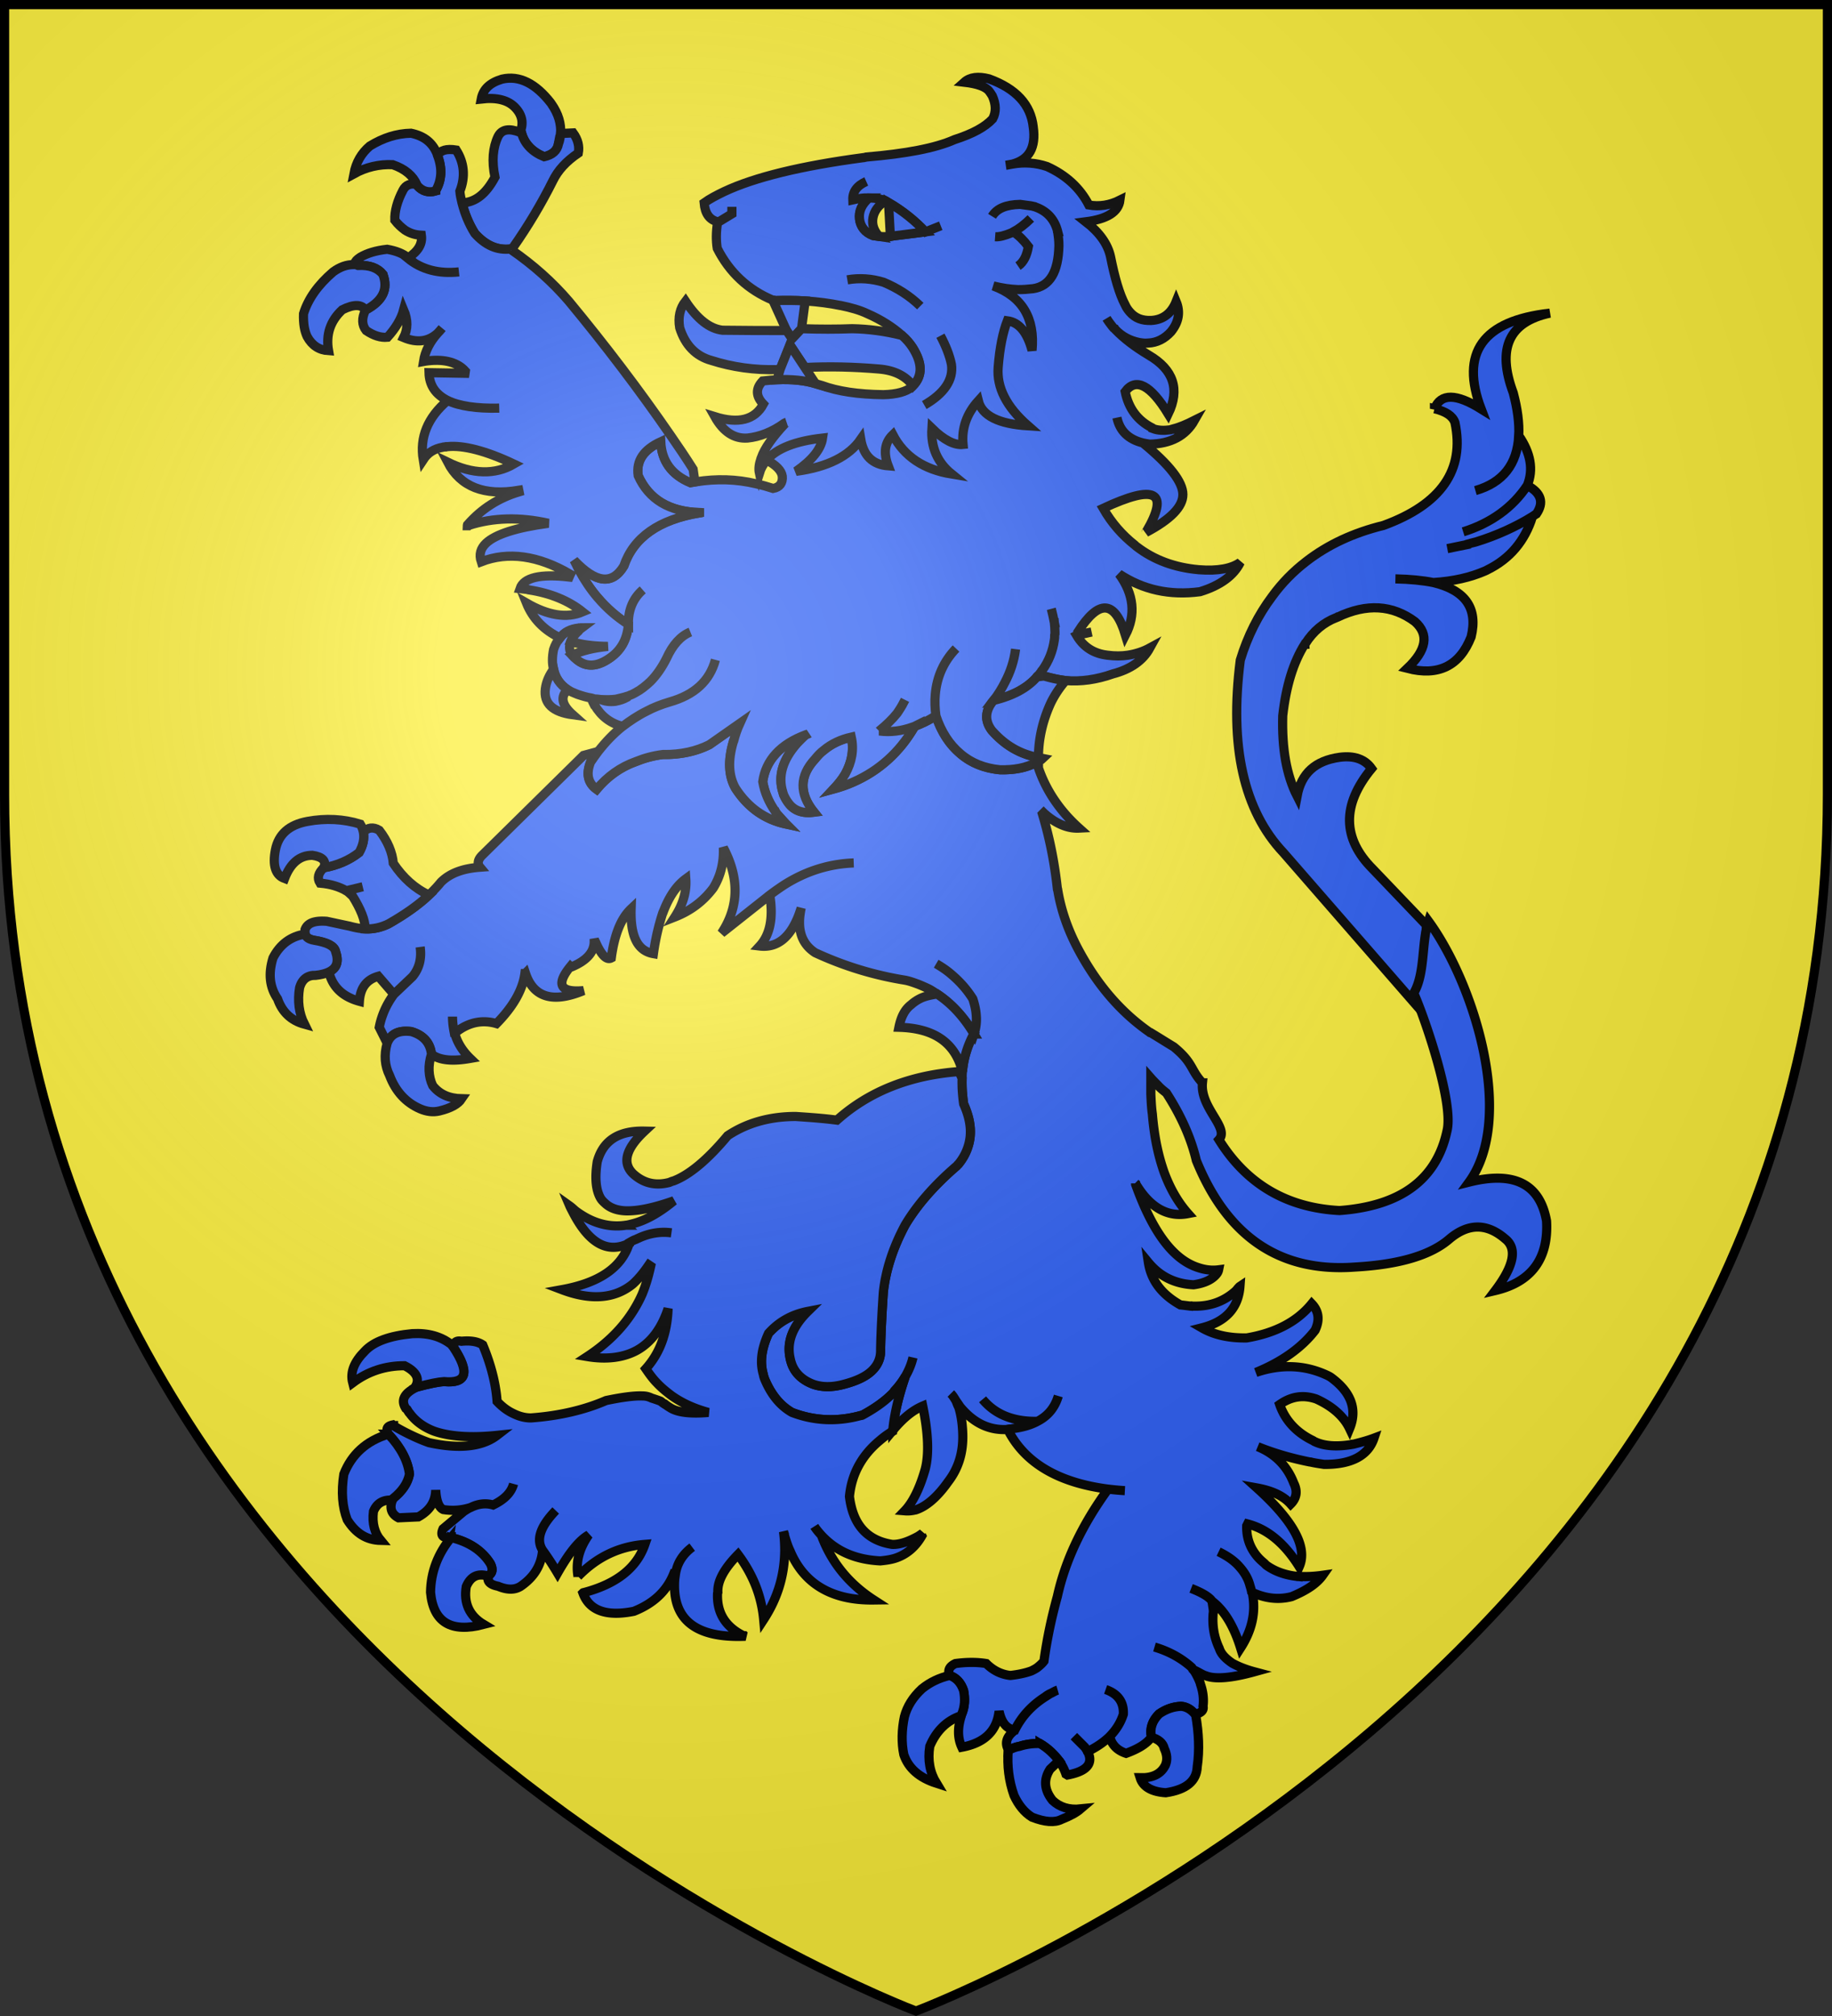
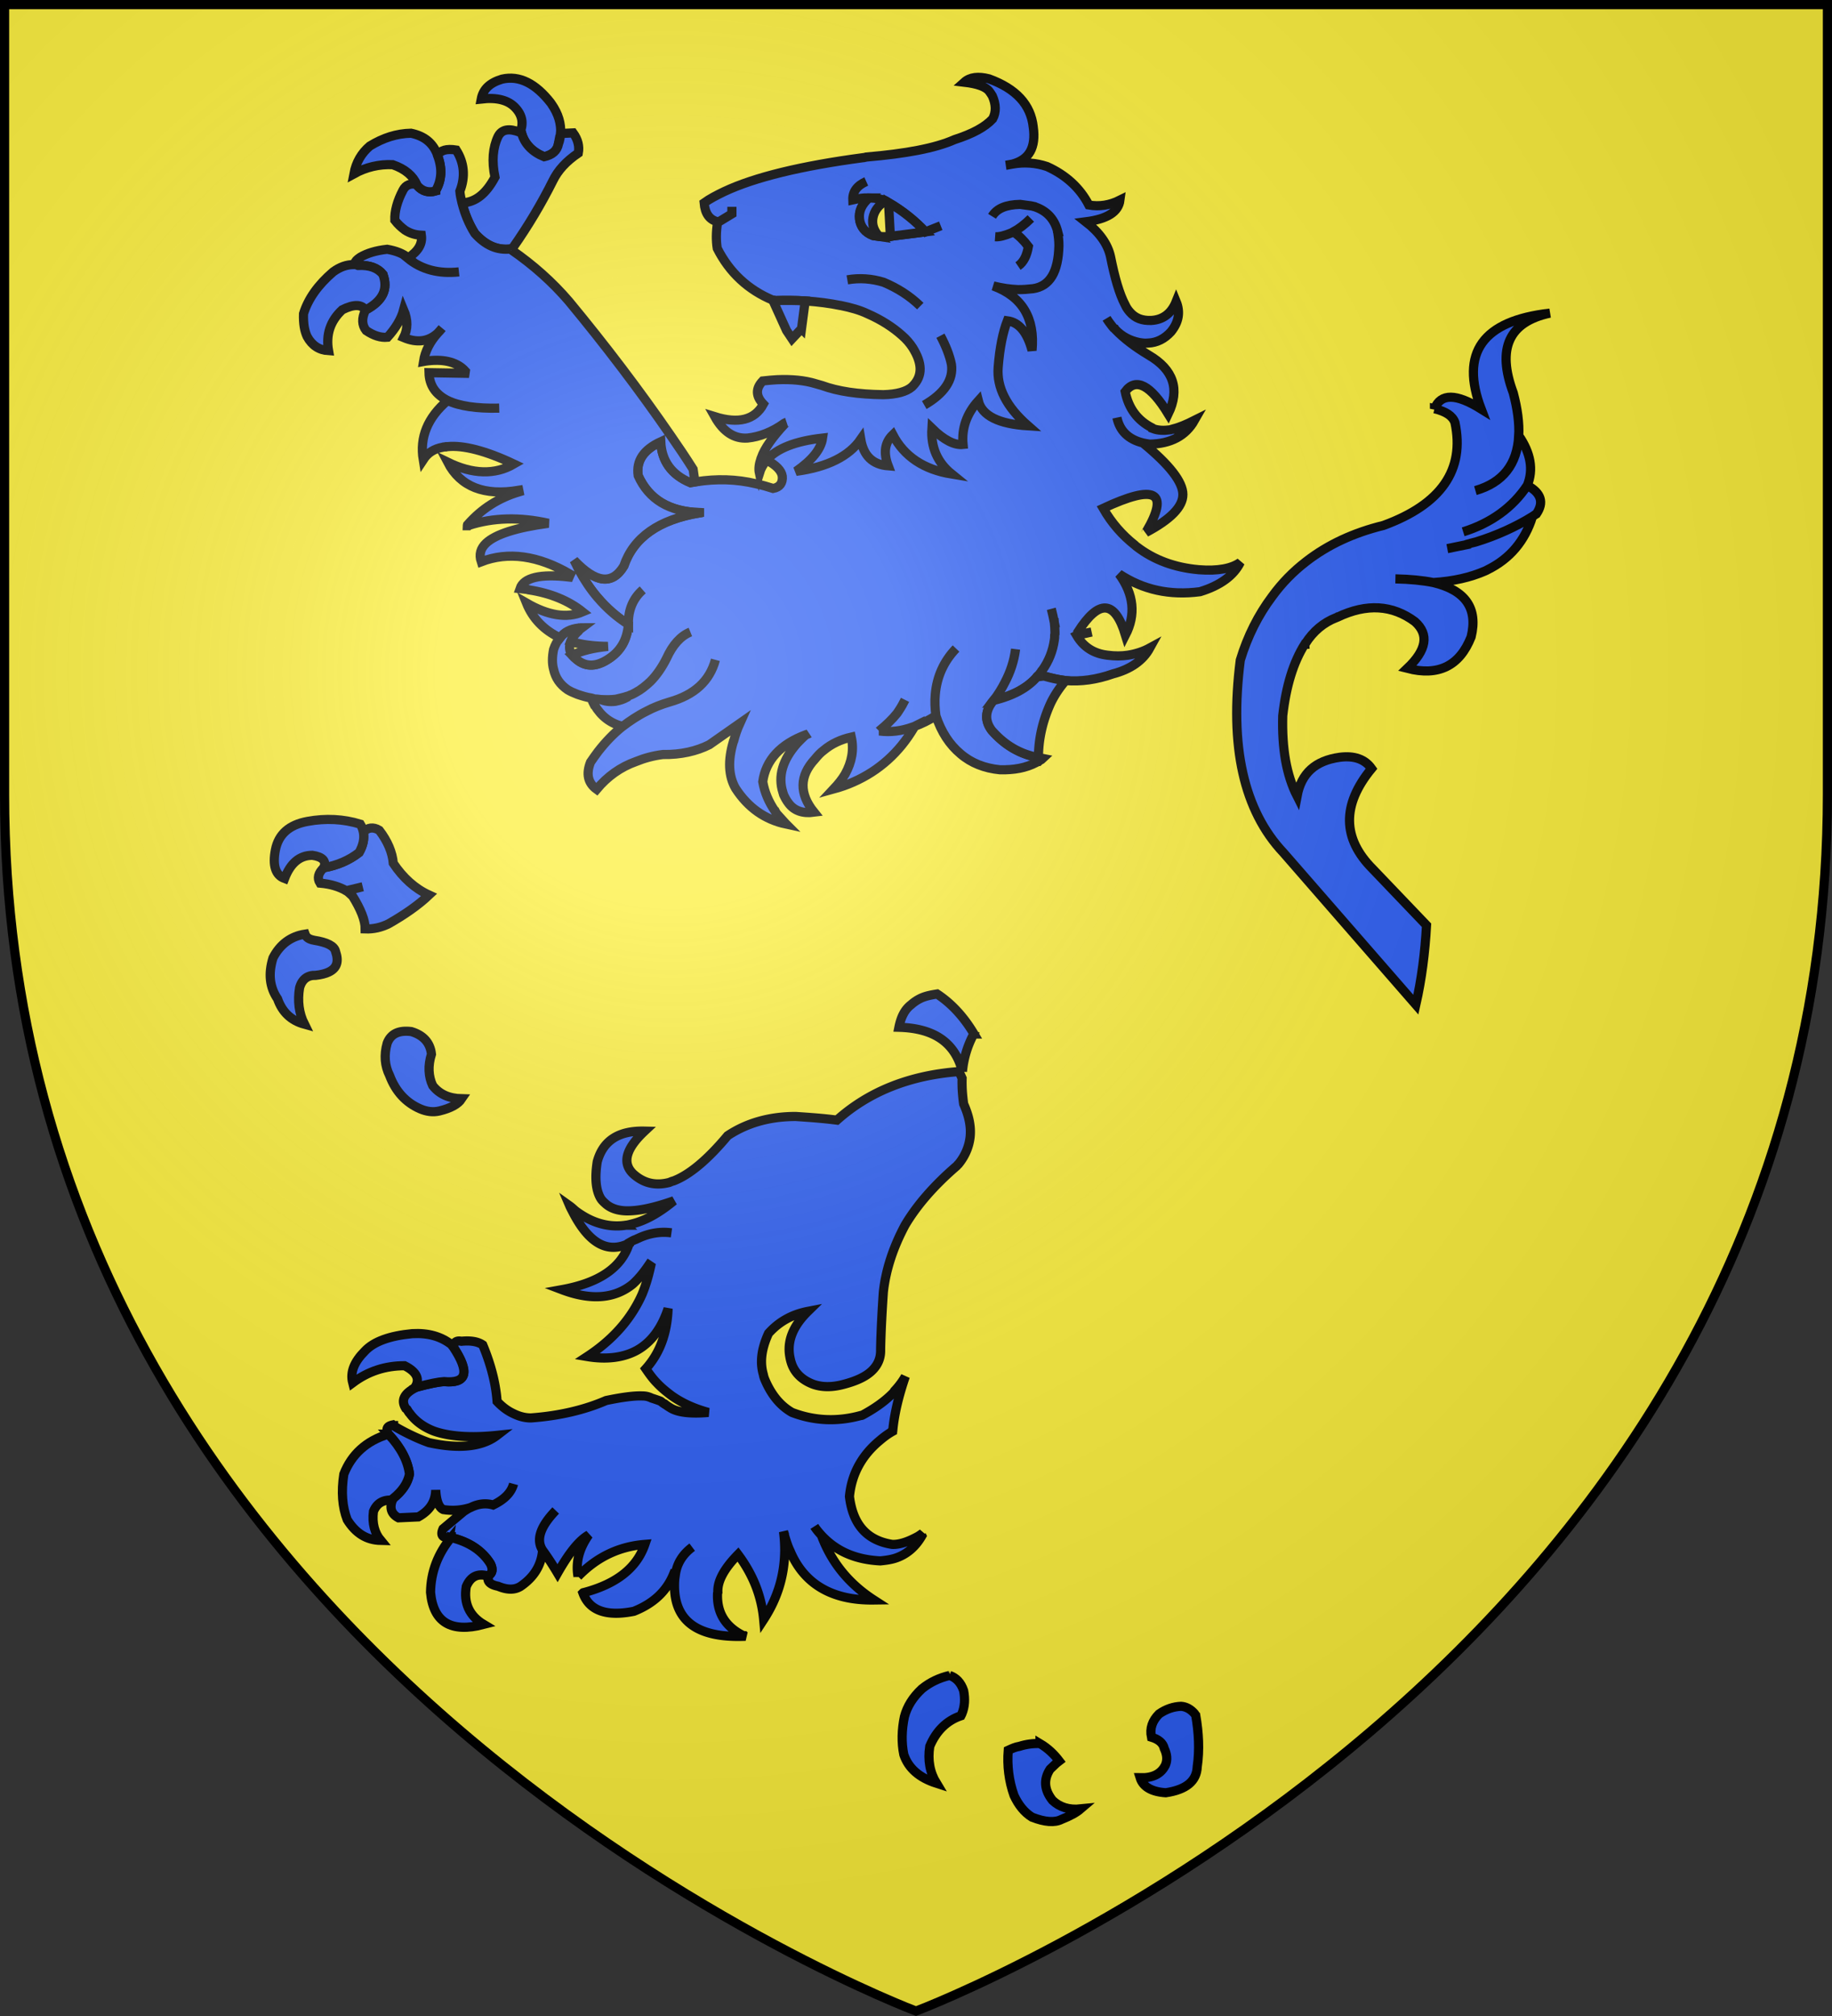
<svg xmlns="http://www.w3.org/2000/svg" xmlns:xlink="http://www.w3.org/1999/xlink" width="600" height="660" viewBox="-300 -300 600 660">
  <rect x="-300" y="-300" width="600" height="660" fill="#333333" stroke="none" />
  <defs>
    <radialGradient id="b" gradientUnits="userSpaceOnUse" cx="-80" cy="-80" r="405">
      <stop style="stop-color:#fff;stop-opacity:.31" offset="0" />
      <stop style="stop-color:#fff;stop-opacity:.25" offset=".19" />
      <stop style="stop-color:#6b6b6b;stop-opacity:.125" offset=".6" />
      <stop style="stop-color:#000;stop-opacity:.125" offset="1" />
    </radialGradient>
    <path id="a" d="M-298.5-298.5h597V-40C298.5 246.2 0 358.39 0 358.39S-298.5 246.2-298.5-40z" />
  </defs>
  <use xlink:href="#a" style="fill:#fcef3c" width="600" height="660" />
  <path style="fill:#2b5df2;stroke:#000;stroke-width:3;stroke-miterlimit:4;stroke-dasharray:none" d="M169.807-166.188c3.7.9 5.9 2.3 6.7 4.5 3.3 15.5-4.5 26.8-23.4 33.7-9.8 2.4-18.199 6.3-25.3 11.8-4.3 3.3-8 7.1-11.2 11.5-4.5 6-8 12.9-10.399 20.8-3.601 28.2 1.1 49.2 14.1 63l43.4 49.8c1.899-8.4 3-17 3.5-26l-17.601-18.4c-10-10-10.199-21-.399-32.9-2.2-3.1-5.7-4.3-10.4-3.7-8 1.1-12.6 5.2-14 12.7-3.5-6.9-5-15.6-4.7-26.3 1.101-9.8 3.5-17.5 7.2-23.4h.101c0-.1 0-.2.1-.2 2.6-4.1 6-6.9 10.1-8.5.101-.1.301-.1.4-.2h.1c9.5-4.5 17.9-4 25.301 1.5 4.699 4.2 3.8 9.3-2.5 15.3 10.1 2.6 17.1-.7 20.899-10.3 2.3-9.4-1.899-15.3-12.399-17.8-3.5-.7-7.601-1.1-12.4-1.2 4.8.1 8.9.5 12.4 1.2 6.6-.4 12.199-1.7 17-3.8.3-.1.6-.3.8-.4 7.3-3.6 12.2-9.4 14.7-17.4-5.601 3.4-11.7 6.2-18.5 8.3-1.101.3-2.101.5-3 .8-.101 0-.101 0-.101.1-2.1.4-4.2.9-6.3 1.3 2.1-.4 4.2-.9 6.3-1.3 0-.1 0-.1.101-.1.899-.3 1.899-.5 3-.8 6.8-2.1 12.899-4.9 18.5-8.3l.699-.5c.2-.1.4-.3.601-.4 2.5-3.7 1.6-6.8-3-9.3-4.8 7.2-11.8 12.3-21 15.2 9.2-2.9 16.2-8 21-15.2 2.1-5.2 1.1-10.6-2.8-16.3-.5 9.4-5.2 15.4-14.2 18 9-2.6 13.7-8.6 14.2-18 .199-4.1-.4-8.7-1.801-14-5.399-14.5-1.5-23.2 12-26.1-22.1 2.5-29.5 13-22.5 31.4-8.202-5.1-13.202-5.2-15.302-.1z" />
-   <path style="fill:#2b5df2;stroke:#000;stroke-width:3;stroke-miterlimit:4;stroke-dasharray:none" d="M93.814 54.515c-4-4.3-2.907-6.504-9.407-11.804-2.5-1.5-5-3.1-7.5-4.6-.101 0-.301 0-.301-.101-9.399-6.498-17.099-15.398-23.299-26.898-3.5-6.5-5.8-13.1-6.899-19.8-.101-.1-.101-.2-.101-.3-.899-8.2-2.399-16.2-4.899-24.5l.399-.4.101.1c3.8 3.4 7.699 5.1 11.5 4.9-2.9-2.6-5.301-5.3-7.301-8.1-2.6-3.6-4.6-7.5-6-11.6v-1.9l-.699.1c-3.4 1.8-7.301 2.5-11.9 2.4-5.1-.5-9.4-2.2-12.9-5.2-3.6-3-6.3-7.1-8.1-12.5-2.3 1.5-4.6 2.6-7 3.5-.1.2-.2.5-.3.6-4.7 7.9-11.3 13.9-19.7 17.6-2 .9-4.3 1.7-6.5 2.3 1.5-1.6 2.8-3.2 3.8-4.9 2.2-4 2.9-8 2-12.1-3.5.8-6.5 2.2-9 4.3-1.1.8-2 1.8-2.9 2.9-5.1 5.5-5.2 11.3-.3 17.4-3.7.5-6.5-.5-8.3-2.9-.7-.9-1.2-1.8-1.7-2.9-.1-.3-.1-.5-.2-.7-1.7-5.3-.1-10.7 4.7-16.1.9-.9 1.8-1.9 2.9-2.8-8.4 3.1-13.2 8.3-14.2 15.4.6 3.5 2 6.7 4 9.6.1.1.1.3.2.3.1.2.3.4.4.6.9 1 1.9 2.1 2.9 3.2l.2.2c-7-1.5-12.5-5.4-16.6-11.7-2.3-4-2.6-9.1-.7-15.4 0-.1 0-.1.1-.2.5-1.9 1.1-3.7 2-5.7l-10 7c-4.2 2.1-9.3 3.3-15.1 3.2h-.1c-3.2.4-6.1 1.2-8.8 2.3-5.1 1.8-9.4 4.9-12.9 9.1-2.9-2.1-3.5-5.1-2-8.9.8-1.2 1.7-2.4 2.5-3.5l-4.8 1.3-33 32.5c-1.6 1.5-1.9 2.9-.9 4.1-5.5.4-9.8 1.9-12.8 4.9-1.2 1.5-2.5 2.8-3.9 4.2-3.6 3.4-8.1 6.5-13.2 9.4-2.4 1.2-5 1.8-7.7 1.7-1.6-.1-3.3-.4-5.1-.9l-.5-.1-7-1.5c-4.1-.3-6.3.6-7.1 2.7v1.5c.4 1.1 1.3 1.7 2.9 2 4.4.7 6.7 1.9 7.1 3.7 1.1 3.2.5 5.4-2.2 6.7 1.2 4.9 4.5 8.1 10 9.6.3-4.4 2.3-7.1 6.2-8.2l5.1 5.9 6.1-5.8c2.3-2.8 3-6 2.5-9.7.5 3.7-.2 6.9-2.5 9.7l-6.1 5.8c-2.6 3.5-4.1 7.2-4.8 10.8l2.6 5.2c1.2-3.1 3.8-4.3 7.9-3.8 4 1.2 6.2 3.7 6.6 7.4 2.7 2.1 7 2.399 12.7 1.399-2.7-2.6-4.4-5.5-5.2-8.7l-.1-.1c-.3-1.6-.5-3.2-.5-4.9 0 1.7.2 3.3.5 4.9l1.3-.3c3.9-2.8 8.2-3.6 12.6-2.3 5.5-5.601 8.6-11.101 9.3-16.4.1 0 .1 0 .2-.1 2.6 7.899 8.9 9.899 19 5.7-7.7.699-9.1-2-4.3-7.9.1.1.3.1.5.1 4.7-2 7.1-4.6 7.3-7.9v-1.2c.1.3.3.7.4 1l.1.1c1.9 4.3 3.6 5.9 5.1 5.1 1-7.5 3.1-12.9 6.5-16.1-.3 9 2.1 13.8 7.3 14.7.7-5.1 1.8-9.5 3-13.2.1-.1.1-.1.1-.2.1-.2.1-.4.2-.5 1.9-4.9 4.3-8.4 7.3-10.6.3 4.2-.9 8.3-3.6 12.5 5.1-2 9.3-5.1 12.6-9.5 2.4-3.9 3.5-8.3 3.3-13.2 5.3 10 5.1 19.4-.6 28l15.8-12.5c1.6-1.2 3.3-2.4 5-3.5 6.9-4.3 14.4-6.7 22.5-7-8.1.3-15.6 2.7-22.5 7-1.7 1.1-3.4 2.3-5 3.5 1.2 7.5.1 13-3.3 16.7 5.8.7 10.2-2.9 13-10.7.2-.6.4-1.1.6-1.8-1.5 6.9 0 11.7 4.6 14.7 9.5 4.4 19.4 7.4 29.5 9 1.5.3 2.8.8 4.2 1.3 1 .4 1.899.8 3 1.3 1.1.5 2.1 1.2 3.2 1.9 4.699 3.1 8.699 7.4 12.1 13.1 1.1-3.198 1.1-7-.4-11.5-2-3.198-4.399-5.8-7-8-1.6-1.398-3.3-2.5-5-3.5 1.7 1 3.4 2.102 5 3.5 2.601 2.2 5 4.802 7 8 1.5 4.5 1.5 8.302.4 11.5-.2 0-.4.102-.2.2-2 3.8-3.2 7.8-3.6 12.102-.101.699-.101 1.5-.101 2.199-.1 2.7.101 5.5.5 8.4 1.801 4 2.5 7.6 2.101 11-.4 3.1-1.601 6-3.8 8.7-.301.2-.4.5-.801.8-7.399 6.4-12.899 12.8-16.7 19.2-3.9 7.3-6.3 14.6-7.1 21.899-.5 7.4-.8 13.7-.9 18.8.1 2.8-.9 5.1-2.9 7-2 1.9-5 3.3-9.2 4.4-3.7 1-7 1-9.9 0-3.2-1.2-5.5-3.1-6.8-5.9-.4-.9-.7-1.9-.9-3-1-5.1.9-10.1 5.9-15-5.2 1-9.5 3.4-12.9 7.2-2.3 5-2.9 9.4-1.7 13.5.1.5.2.9.4 1.4 2.1 5.1 5.1 8.8 9 11 7.3 2.8 14.9 3.1 22.5 1 .1 0 .3 0 .5-.1 3.9-2.101 7.2-4.4 9.8-7l.6-.601c0-.2.2-.4.3-.5 1.3-1.4 2.5-3 3.4-4.6 1.1-1.9 2-4 2.5-6.2-.5 2.2-1.4 4.3-2.5 6.2-2.2 6.399-3.6 12.3-4.1 17.6v.1c3.3-4 6.5-6.6 9.8-8 1.8 8.8 2.1 15.8.8 20.7-1.8 6.3-4.1 10.9-6.7 13.6 1.2.1 2.4 0 3.5-.3h.101c3.399-1.1 7-4.1 10.6-9.2 3.4-4.4 5-9.6 4.8-15.7-.1-3.5-.6-6.4-1.3-8.7-.4-.7-.6-1.398-.9-2.1-.5-.8-1-1.7-1.699-2.4.699.7 1.199 1.602 1.699 2.4.5.7.9 1.3 1.301 1.9 4.199 5.1 9.1 7.6 14.699 7.5.2 0 .5 0 .9-.1.5-.1.9-.1 1.4-.1.1-.101.199-.101.199-.101 3.301-.4 6-1.2 8.2-2.4-3.2.1-6.2-.3-8.8-1.1-3.6-1.1-6.7-3.1-9.2-6.1 2.5 3 5.601 5 9.2 6.1 2.6.8 5.6 1.2 8.8 1.1 3.5-1.8 5.7-4.6 6.8-8.3-1.1 3.7-3.3 6.5-6.8 8.3-2.2 1.2-4.899 2-8.2 2.4 0 0-.1 0-.199.1-.5 0-.9 0-1.4.1 5.5 11 16.6 17.5 32.9 19.6 1.699.2 3.6.4 5.5.5-1.9-.1-3.801-.3-5.5-.5-8.5 11.7-14 23.302-16.601 35.102-1.9 6.9-3.4 13.9-4.4 21.2-.601.8-1.4 1.5-2.301 2.2-.6.4-1.199.7-1.8 1-1.899.7-4.2 1.2-6.899 1.5-2.801-.3-5.5-1.5-7.9-3.9-3-.5-6.4-.5-10.1 0-1.9.9-2.601 2.1-1.9 3.9 2.1.7 3.7 2.3 4.6 5 .5 2.7.4 5.2-.6 7.6-.1.2-.1.4-.2.6v.102c-1.2 3.8-1.2 7.199.2 10.199 7.5-1.4 11.5-5.4 12.2-11.8.8 3.7 2.399 5.7 4.899 6.1h.301c2.199-4.4 5.5-8 9.899-10.8a8.19 8.19 0 0 1 2-1.2c.601-.3 1.4-.8 2.101-1-.7.2-1.5.7-2.101 1-.7.3-1.399.7-2 1.2-4.399 2.8-7.7 6.4-9.899 10.8l-.5.5c-2.301 1.9-2.801 3.9-1.7 5.9v.3c1.3-.6 2.399-1.1 3.7-1.3 2.199-.7 4.5-1 6.699-.9 2.7 1.6 4.7 3.6 6.301 5.7.1 0 .1.1.199.2.801 1.3 1.5 2.6 2 4.1l.5.3c6.301-1.2 8.5-3.7 6.7-7.5-.2-.1-.2-.3-.2-.4-.3-.398-.5-.8-.8-1.2l-3.6-3.6 3.6 3.6c.3.4.5.802.8 1.2 0 .102 0 .3.2.4l.5-.5c2.601-1.3 4.7-2.8 6.4-4.4 2.3-2.3 3.8-4.7 4.7-7.5.199-4-1.801-6.7-5.801-8.1 4 1.4 6 4.1 5.801 8.1-.9 2.8-2.4 5.2-4.7 7.5l.399.4c.101.3.301.7.4 1 .9 1.8 2.4 3.1 4.8 3.9 4.101-1.5 6.8-3.2 8.3-5.3-.6-2.9.301-5.4 2.5-7.6 2.301-1.601 4.7-2.4 7.2-2.5 1.601.1 3.2.899 4.601 2.6h.1c1.9-.4 2.8-1.3 2.5-2.6.3-2.4 0-4.8-.8-7.101-.101-.3-.101-.5-.2-.7-.4-1.1-1-2.3-1.7-3.5-.2-.2-.399-.6-.7-.9-.1-.1-.199-.3-.3-.5l-.1-.1c-3.601-3.2-7.7-5.3-12.101-6.6 4.4 1.3 8.5 3.4 12.101 6.6l.1.1c.101.1.2.3.3.5.2.1.4.3.601.4.899.4 1.7.9 2.5 1.3.399.2.8.4 1.2.5 3 1.2 8.3.8 15.899-1.3-3-.8-5.399-1.8-7.2-2.8-2.199-1.5-3.699-3-4.3-4.9-1.7-3.6-2.3-7.4-2-11.3.101-.5.101-1 0-1.7-.1-.6-.2-1.5-.399-2.5-.9-1.3-3.2-2.7-6.801-4.1 3.601 1.4 5.9 2.8 6.801 4.1.699.6 1.6 1.3 2.3 2.1 2.899 3 5.3 7.5 7.1 13.3 3.8-5.898 5.101-11.898 3.8-18.198l-.199-.2c-.101-.601-.301-1.3-.5-1.9-.601-2.4-1.801-4.4-3.4-6.2-1.7-2-4-3.6-6.9-5 2.9 1.4 5.2 3 6.9 5 1.6 1.8 2.8 3.8 3.4 6.2.199.6.399 1.3.5 1.9l.199.2c4.301 2 8.601 2.5 12.9 1.399 4.9-2 8.3-4.3 10.2-7-2.8.4-5.3.5-7.7.4h-.3c-.101-.101-.101-.101-.101 0-4-.4-7.5-1.601-10.399-3.7l-.5-.5-.2-.2c-1.1-.9-1.9-1.7-2.6-2.6-2.2-2.8-3.2-6-3.101-9.601l.3-.6c6.5 1.7 12.101 6.3 16.9 14 2.8-6.3-1.8-14.9-13.9-25.8 5 .899 8.7 2.6 11.101 5.3 2-2 2.3-4.3 1-6.9-2.2-5.7-6.2-9.6-11.8-11.9 5.699 2.3 11.5 3.9 17 5 .199 0 .399 0 .6.1 1.4.3 2.8.5 4.1.7 9 .1 14.5-2.9 16.4-8.6-2.4.9-4.8 1.5-6.8 2h-.3c-.101 0-.2 0-.301.1-4.899.8-8.899.5-11.899-.9-.3-.1-.5-.3-.7-.398-5.4-2.601-9.1-6.601-10.9-11.8 3.7-2.601 7.601-3.301 12-1.801 5.301 2.4 9 5.7 10.9 9.7 2.6-6.3.5-11.9-6-16.7-.4-.3-.8-.5-1.2-.7-7.399-3.5-15.2-3.8-23.5-1 8.601-3.5 15.101-8.2 19.4-13.8 1.6-3.4 1.2-6.3-1.101-8.7-4.8 5.9-11.899 9.6-21.3 11.2-5.899.1-10.7-1-14.7-3.3 7.9-2 12-6.6 12.5-13.6-.3.2-.5.5-.8.8-.2.3-.399.5-.7.8-3.699 3.3-8.1 4.9-13.1 4.9h-1.2c-.1-.101-.1-.101-.2 0-1.1-.101-2.3-.3-3.5-.4-6.1-3.4-9.6-8-10.5-13.9 3.801 4.6 8.7 7 14.801 7.3 3.6-.5 6.1-1.7 7.6-3.6.3-.4.5-.8.6-1.3-2.3.3-4.5 0-6.6-.7-8.3-2.6-15-11.7-20.6-27.3 0-.1 0-.3-.101-.4l.101.1c0 .1 0 .1.1.2 4.6 7.7 10.4 11 17.1 9.7-3.199-3.6-5.8-8-7.8-13.4-2-5.6-3.3-11.9-3.899-19.2-.301-2.1-.4-4.3-.5-6.5v-5.3c.699.8 1.5 1.6 2.399 2.5.8.9 1.7 1.6 2.7 2.4 4.9 7.6 8.1 14.899 9.8 22.1 10.2 25.1 27.5 36.7 51.9 34.9 14.6-.801 24.899-3.9 31-9.2 6.2-5.2 12.3-5.2 18.3 0 3.9 3.1 2.9 8.7-3.3 16.899 11.899-2.8 17.5-10.5 16.8-22.8-2.2-12.2-10.7-16.4-25.4-12.7 15.2-20.9 1.916-64.672-13.284-85.471-2.3 6.899-1.004 17.096-4.805 23.596 3.5 7.8 13.19 35.876 10.89 45.076-3.401 15.9-15.101 24.6-35.201 26.1-17.3-.9-30.5-8.7-39.5-23.2 3.555-3.898-6.204-10.363-5.393-18.597z" />
  <path style="fill:#2b5df2;stroke:#000;stroke-width:3;stroke-miterlimit:4;stroke-dasharray:none" d="M38.407-258.388c-.801-7.4-5.7-12.6-14.5-15.8-3.5-.9-6.2-.6-8.101 1.1 4.3.5 7.101 1.5 8.2 3 .4.5.6.9 1 1.5 1.2 2.7 1.3 5.3.1 7.5-2.5 2.7-6.6 4.9-12.5 6.8-6.3 2.8-15.899 4.6-28.899 5.7-.2.1-.6.1-.9.2h-.1c-20.3 2.7-35.5 6.4-45.5 11.1-2.5 1.2-4.8 2.4-6.6 3.7.3 3.5 1.7 5.5 4.4 6.2v.2h.1l4.6-2.8v-2.3 2.3l-4.6 2.8h-.1c-.5 3.2-.5 6-.1 8.5 4 7.9 10.1 13.6 18.3 17h.1l.1.1c3.7-.1 7.1-.1 10.3.1 4.3.3 8.1.8 11.5 1.5h.1c3.4.7 6.3 1.5 8.8 2.7 4.6 2 8.4 4.5 11.3 7.1 1.4 1.2 2.6 2.6 3.5 4 3.2 5.1 3.3 9.2.1 12.5l-.4.4c-1.8 1.5-4.9 2.4-9.3 2.5-8.3-.1-14.9-1.1-20.1-3l-2.1-.6c-3.6-1.1-7.8-1.5-12.6-1.3-1.4.1-3.1.2-4.7.4-2.4 2.5-2.3 5 .2 7.6-2.8 5.2-8.2 6.5-15.9 4.1 2.8 5 6.4 7.3 10.7 7 4-.4 8.1-2 12-4.8.3-.1.5-.3.8-.4-.3.1-.5.3-.6.6-3.9 4.2-6.6 7.9-7.7 11.1v.2c-.1 0-.1 0-.1.1-.6 1.7-.8 3.3-.5 4.7.5-1.6 1.3-3 2.4-4.3 3.3-3.8 9.4-6.2 18.3-7.2-.5 3.6-3.4 7.2-8.7 10.9 10.4-1.4 17.4-5 21.2-10.5.9 5.4 3.9 8.3 9 8.7-1.6-4.2-1.2-7.6 1.5-10.2 3.7 7.1 10.1 11.4 19.3 12.9-4.7-3.8-6.9-8.8-6.5-15 4 3.9 7.399 5.6 10.2 5.3-.5-5.3 1.199-10.1 5-14.3 1.199 4.9 6.699 7.6 16.3 8.2-7.101-6.2-10.3-12.6-9.8-19.1.5-6.6 1.6-11.7 3-15.3 3.8.5 6.5 3.7 8.1 9.7 1-10.5-3.2-17.6-12.7-21.1 2.8.7 5.5 1.1 8.101 1.2 1.699 0 3.199-.1 4.899-.3 5.5-.8 8.3-5.4 8.5-14.1 0-1.6-.2-3.2-.399-4.5-.101-.1-.101-.1 0-.1-1-3.9-3.301-6.5-6.9-7.9-.2-.1-.4-.1-.5-.2-.1-.1-.3-.1-.4-.1-.6-.2-1.5-.3-2.3-.4-.7-.1-1.399-.2-2.2-.3-4.6.1-7.6 1.3-9.199 3.9 1.6-2.6 4.6-3.8 9.199-3.9.801.1 1.5.2 2.2.3.8.1 1.7.2 2.3.4.101 0 .301 0 .4.1.1.1.3.1.5.2 3.6 1.4 5.9 4 6.9 7.9-.101 0-.101 0 0 .1.199 1.3.399 2.9.399 4.5-.2 8.7-3 13.3-8.5 14.1-1.7.2-3.2.3-4.899.3-2.601-.1-5.301-.5-8.101-1.2 9.5 3.5 13.7 10.6 12.7 21.1-1.6-6-4.3-9.2-8.1-9.7-1.4 3.6-2.5 8.7-3 15.3-.5 6.5 2.699 12.9 9.8 19.1-9.601-.6-15.101-3.3-16.3-8.2-3.801 4.2-5.5 9-5 14.3-2.801.3-6.2-1.4-10.2-5.3-.4 6.2 1.8 11.2 6.5 15-9.2-1.5-15.6-5.8-19.3-12.9-2.7 2.6-3.1 6-1.5 10.2-5.1-.4-8.1-3.3-9-8.7-3.8 5.5-10.8 9.1-21.2 10.5 5.3-3.7 8.2-7.3 8.7-10.9-8.9 1-15 3.4-18.3 7.2 3.1 1.7 4.8 3.4 5.1 5.3.2 2.2-.8 3.6-3 4-1.9-.6-3.6-1.1-5.5-1.5-6.6-1.6-13.1-1.7-19.6-.7-.2 0-.4 0-.5.1-.5.1-1 .1-1.5.2-6.2-2.6-9.4-7.1-9.7-13.4-5.6 2.6-8.1 6.2-7.4 11.1 3.5 7.8 10.2 11.8 20.1 12.1h.7c-.3.1-.5.1-.7.1-13.3 2.2-21.6 8-24.8 17.4-3.8 6.3-9.2 5.6-16.3-1.9.5 1 1.1 2.1 1.6 3.2 1.8 3.3 3.8 6.3 6.1 9l.1.1c2.9 3.4 6.2 6.3 10 8.7-.1-4.7 1.5-8.5 4.7-11.3-3.2 2.8-4.8 6.6-4.7 11.3-.4 5.1-2.6 8.9-6.8 11.5-4.1 2.6-7.6 2.4-10.6-.4-.4-.3-.7-.7-1-1-1-1.4-1.1-2.8-.5-4.5.4-1 1.2-2.1 2.3-3.2.1 0 .3-.2.3-.3.3-.4.7-.7 1.1-1-.3 0-.6 0-.9.1-.1-.1-.1-.1-.2 0-2.7.3-4.7 1.3-6.1 3.2-.9 1-1.6 2.3-2.1 3.8-.5 2.5-.5 4.7 0 6.5.6 2.8 2.1 5 4.6 6.7.8.5 1.9 1 3.2 1.5 1.5.5 3.1 1 4.5 1.2.3.1.6.1.9.3.7 0 1.4.1 2.2.2 1.8.1 3.4.1 5-.1 1.3-.3 2.6-.6 3.8-1 .3-.1.5-.1.8-.3.7-.2 1.3-.6 1.9-.9 1.7-.9 3.3-2.2 4.8-3.6 2-2 3.8-4.6 5.3-7.6 2-4.4 4.6-7.3 7.8-8.6-3.2 1.3-5.8 4.2-7.8 8.6-1.5 3-3.3 5.6-5.3 7.6-1.5 1.4-3.1 2.7-4.8 3.6-.6.3-1.2.7-1.9.9-.3.2-.5.2-.8.3l-.2.4c-1.1.6-2.3 1-3.4 1.2-.3.1-.4.1-.5.1-1.7.2-3.2 0-4.7-.6-.8-.1-1.5-.2-2.2-.2-.3-.2-.6-.2-.9-.3.1.1.1.3.2.5.1.3.3.6.4.9l.3.6c.1 0 .1.1.2.3 2.2 3.7 5.2 6 9.2 7 2.4-1.8 4.9-3.5 7.7-4.9 2.4-1.3 5-2.3 7.7-3.1 8.1-2.3 13.1-6.8 15-13.8-1.9 7-6.9 11.5-15 13.8-2.7.8-5.3 1.8-7.7 3.1-2.8 1.4-5.3 3.1-7.7 4.9-2.9 2.3-5.5 5-8 8.2-.8 1.1-1.7 2.3-2.5 3.5-1.5 3.8-.9 6.8 2 8.9 3.5-4.2 7.8-7.3 12.9-9.1 2.7-1.1 5.6-1.9 8.8-2.3h.1c5.8.1 10.9-1.1 15.1-3.2l10-7c-.9 2-1.5 3.8-2 5.7-.1.1-.1.1-.1.2-1.9 6.3-1.6 11.4.7 15.4 4.1 6.3 9.6 10.2 16.6 11.7l-.2-.2c-1-1.1-2-2.2-2.9-3.2-.1-.2-.3-.4-.4-.6-.1 0-.1-.2-.2-.3-2-2.9-3.4-6.1-4-9.6 1-7.1 5.8-12.3 14.2-15.4.3-.1.7-.2 1-.4-.3.2-.7.3-1 .4-1.1.9-2 1.9-2.9 2.8-4.8 5.4-6.4 10.8-4.7 16.1.1.2.1.4.2.7.5 1.1 1 2 1.7 2.9 1.8 2.4 4.6 3.4 8.3 2.9-4.9-6.1-4.8-11.9.3-17.4.9-1.1 1.8-2.1 2.9-2.9 2.5-2.1 5.5-3.5 9-4.3.9 4.1.2 8.1-2 12.1-1 1.7-2.3 3.3-3.8 4.9 2.2-.6 4.5-1.4 6.5-2.3 8.4-3.7 15-9.7 19.7-17.6.1-.1.2-.4.3-.6-.2.1-.4.1-.5.2h-.1c-3.6 1.3-7.3 1.8-10.9 1.3h-.2.1l.1-.1c2.2-1.8 4.2-3.7 5.8-5.7l.6-.9c.8-1.2 1.4-2.3 2-3.5-.6 1.2-1.2 2.3-2 3.5l-.6.9c-1.6 2-3.6 3.9-5.8 5.7l-.1.1h-.1.2c3.6.5 7.3 0 10.9-1.3h.1c.1-.1.3-.1.5-.2 2.4-.9 4.7-2 7-3.5-.3-2.5-.4-4.7-.2-6.9.5-5.8 2.7-10.8 6.8-15.1-4.1 4.3-6.3 9.3-6.8 15.1-.2 2.2-.1 4.4.2 6.9 1.8 5.4 4.5 9.5 8.1 12.5 3.5 3 7.801 4.7 12.9 5.2 4.6.1 8.5-.6 11.9-2.4.199-.1.399-.3.699-.3.2-.2.4-.3.5-.4.4-.2.801-.4 1-.6l-1.5-.3c-6-1.1-11-4-15.3-8.9-2.399-3.2-2.2-6.5.601-9.8h-.1.101c1.399-1.8 2.699-3.9 3.699-5.9 1.801-3.4 3-7 3.5-10.9-.5 3.9-1.699 7.5-3.5 10.9-1 2-2.3 4.1-3.699 5.9 6.199-1.5 11-4 14.199-7.7.301-.3.5-.6.801-.9l.1-.1c.1-.3.4-.5.6-.8 0-.2 0-.2.2-.3 2.2-3.1 3.5-6.4 4-10 .101-.5.101-.9.101-1.4 0-.2 0-.4.1-.6v-.6c0-1-.1-2-.2-3.1-.1 0-.1 0 0 0-.3-1.5-.6-3-1-4.5.4 1.5.7 3 1 4.5-.1 0-.1 0 0 0 .101 1.1.2 2.1.2 3.1v.6c-.1.2-.1.4-.1.6 0 .5 0 .9-.101 1.4-.5 3.6-1.8 6.9-4 10-.2.1-.2.1-.2.3-.199.3-.5.5-.6.8l-.1.1c.1.1.199.1.399.2.3.1.7.3 1.101.4 2.399.7 4.699 1.2 7.1 1.5 5 .4 10.1-.3 15.5-2.2 5.7-1.5 9.8-4.3 12.1-8.5-2.199 1.2-4.699 2-7.3 2.4-2 .3-4.2.3-6.5 0-4.5-.5-7.899-2.6-10.2-6.5l.2-.1h.2-.1c-.101 0-.101 0-.301.1l4.9-1.1-4.4.9-.1-.9c6.9-10.8 12.1-10.5 15.6 1 3.4-6.6 2.801-13.3-2.1-20 7.9 5.2 16.6 7.1 26.5 5.8 6.6-2 11.1-5.3 13.2-9.6-2.8 2-7.3 2.9-13.601 2.4-7.899-.7-14.699-3.2-20.399-7.6-.101-.1-.3-.2-.4-.3 0-.1-.2-.2-.3-.3-3.9-3.1-7.4-7-10.2-11.9 17.101-8 21.8-5.5 14.101 7.7 0 .1 0 .1-.101.2 8.1-4.3 12.1-8.4 12.1-12.4 0-4.1-4.301-9.7-13.101-16.9-4.8-1.2-7.6-4-8.5-8.3.9 4.3 3.7 7.1 8.5 8.3.601.1 1.4.3 2.2.4 6.9-.1 11.8-2.7 14.7-7.8-2.601 1.3-4.9 2.3-7 2.8-.101 0-.101 0-.101.1h-.199c-.301.1-.5.1-.601.2-2.3.3-4.1.2-5.7-.4 0-.1-.1-.1-.199-.2-4.801-2.4-7.801-6.4-8.9-11.9 3.5-4.7 8.3-2.2 14.1 7.3 3.9-8.1 1.7-14.5-6.3-19.2-4.7-2.8-8.3-5.6-11-8.4l-.2-.3c-.3-.1-.5-.3-.699-.6-.7-.9-1.4-1.8-2-2.8.6 1 1.3 1.9 2 2.8.199.3.399.5.699.6l.2.3c2.2 2.3 4.8 3.6 7.7 4.2 1.1.2 2 .3 3 .2 2.9-.1 5.4-1.4 7.5-3.7 2.6-3.2 3.1-6.5 1.7-9.9-1.601 4-4.4 6-8.2 6.2-2.9.1-5.2-.7-7-2.8-.6-.7-1.1-1.4-1.5-2.3-1.9-3.6-3.4-8.8-4.8-15.8-.9-4.1-3.601-7.9-8.101-11.4 7-.9 10.7-3.2 11.2-7.1-3.399 1.7-6.8 2.2-10.2 1.6-2.899-5.6-7.5-9.8-13.699-12.6-3.601-1.2-7.4-1.5-11.301-.8-.699.1-1.5.3-2.199.4.699-.1 1.5-.3 2.199-.4 5.502-1.5 7.702-5.4 6.802-12.1zm-7.1 34.6c-2.2.9-4 1.4-5.399 1.3 1.399.1 3.199-.4 5.399-1.3.2-.1.3-.2.601-.3 1.8-1 3.699-2.4 5.699-4.4-2 2-3.899 3.4-5.699 4.4 1.8 1.2 3.399 2.8 4.899 4.8-.5 2.9-1.5 5.1-3.399 6.4 1.899-1.3 2.899-3.5 3.399-6.4-1.5-2-3.1-3.6-4.899-4.8-.301.1-.401.2-.601.3zm-46.7-11.4c1.9 0 3.6.3 5.4.9.3.2.7.4 1 .6 4.8 2.8 8.7 6 12.1 9.6l5-2-5 2-10.3 1.3c-.4.1-.8.1-1.2.2-1.3.1-2.5.1-3.7 0-.7-.1-1.3-.2-2-.3-2.6-1-4.1-2.9-4.4-5.4-.3-2.5.7-4.8 3.1-6.9h-1.5c-1.3.1-2.5.3-3.8.6-.1-2.6 1.3-4.6 4.4-6-3.1 1.4-4.5 3.4-4.4 6 1.3-.3 2.5-.5 3.8-.6h1.5zm27 54.5c-.6-3-1.899-6.2-3.6-9.4 1.7 3.2 3 6.4 3.6 9.4.7 5-2.3 9.5-8.899 13.3 6.599-3.8 9.599-8.3 8.899-13.3zm-10.2-19.1c-3.5-3.4-7.5-5.9-12-7.8-3.9-1.2-7.9-1.5-11.9-.8 4-.7 8-.4 11.9.8 4.5 1.9 8.5 4.4 12 7.8z" />
  <path style="fill:#2b5df2;stroke:#000;stroke-width:3;stroke-miterlimit:4;stroke-dasharray:none" d="M-9.993-234.288c-1.8-.6-3.5-.9-5.4-.9-2.4 2.1-3.4 4.4-3.1 6.9.3 2.5 1.8 4.4 4.4 5.4.7.1 1.3.2 2 .3-1.7-1.9-2.4-3.9-2-6.1.4-2.2 1.7-4 4.1-5.6zM-8.393-222.588c.4-.1.8-.1 1.2-.2l10.3-1.3c-3.399-3.6-7.3-6.8-12.1-9.6l.6 11.1zM-37.493-192.388l1.2-9.1c-3.2-.2-6.6-.2-10.3-.1l-.1-.1h-.1v.2l4.4 9.7 1.8 2.7 3.1-3.3z" />
-   <path style="fill:#2b5df2;stroke:#000;stroke-width:3;stroke-miterlimit:4;stroke-dasharray:none;fill-opacity:1" d="m-41.293-187.088 4.9 7.4c8-.4 16.1-.2 24.3.5 4.9.4 8.7 2.2 11.1 5.5 3.2-3.3 3.1-7.4-.1-12.5-.9-1.4-2.1-2.8-3.5-4-5.6-1.4-11-2.1-16.3-2.2-5.1.2-10.6.2-16.6 0l-3.1 3.3-1.8-2.7c-7.4 0-14.4 0-21-.1-4.2-.5-8.2-3.6-12.1-9.5-1.8 2.3-2.5 5.2-1.9 8.7 1.8 5.7 5.3 9.3 10.4 10.7 6.9 2.2 14.1 3.2 21.7 3 .3-.1.5-.1.8-.1l3.2-8z" />
-   <path style="fill:#2b5df2;stroke:#000;stroke-width:3;stroke-miterlimit:4;stroke-dasharray:none" d="m-36.393-179.688-4.9-7.4-3.2 8-1 3.4c4.8-.2 9 .2 12.6 1.3l-3.5-5.3z" />
  <path style="fill:#2b5df2;stroke:#000;stroke-width:3;stroke-miterlimit:4;stroke-dasharray:none;fill-opacity:1" d="M-117.093-252.888c.4-1 .6-2.2.7-3.4.2-3.2-.7-6.4-3-9.7-.1-.1-.1-.2-.2-.3-5-6.4-10.3-9.1-16-7.8-4 1.2-6.2 3.3-6.8 6.5 5.2-.6 9 .4 11.3 3 2.2 2.4 2.6 5.1 1.4 7.9.1.1.3.1.5.2 1 3.6 3.5 6.2 7.4 7.8 2.7-.6 4.3-2 4.7-4.2z" />
  <path style="fill:#2b5df2;stroke:#000;stroke-width:3;stroke-miterlimit:4;stroke-dasharray:none;fill-opacity:1" d="M-116.393-256.288c-.1 1.2-.3 2.4-.7 3.4-.4 2.2-2 3.6-4.7 4.2-3.9-1.6-6.4-4.2-7.4-7.8-.2-.1-.4-.1-.5-.2-3.6-1.4-6-1-7.2 1.4-1.7 3.6-2.1 8-1 13.3-2.9 5.4-6.3 8.2-10.7 8.4h-.1c.9 3.5 2.2 6.8 4.2 10 3.5 3.9 7.3 5.6 11.7 5.1l.3.3.6-.9c4.9-7 9.2-14.2 13-21.8 1.6-3.3 4.3-6.3 8.3-9 .4-2.2-.1-4.4-1.7-6.6l-4.1.2z" />
  <path style="fill:#2b5df2;stroke:#000;stroke-width:3;stroke-miterlimit:4;stroke-dasharray:none" d="m-132.493-218.188-.3-.3c-4.4.5-8.2-1.2-11.7-5.1-2-3.2-3.3-6.5-4.2-10-.3-1.3-.6-2.5-.7-3.8 1.9-4.8 1.4-9.4-1.2-13.5-3.2-.5-5.2.1-6 1.7-.1 0-.1 0-.1.1 1.6 4.2 1.4 8-.6 11.5v.1c-2.4.7-4.4.1-6-1.7-.1-.1-.1-.3-.2-.4-2-.5-3.6.1-4.5 1.8-1.9 3.6-2.8 6.9-2.7 9.9 1 1.3 2.1 2.3 3.3 3.2 1.7 1.1 3.4 1.6 5.4 1.7.4 2.8-1 5.2-4.3 7.4-.1 0-.1 0-.2.1 4.6 3.8 10.3 5.2 16.8 4.5-6.5.7-12.2-.7-16.8-4.5.1-.1.1-.1.2-.1-1.7-1.4-4-2.3-6.9-2.8-3.7.4-6.6 1.3-8.8 2.6-1.2.8-1.7 1.4-1.7 1.8-.1.4.3.7.9.9 3.8-.2 6.5.8 8.2 2.9 1.8 4.8 0 8.7-5.7 11.7-1.3 2.7-1.2 4.9.2 6.7 2.5 1.7 4.8 2.4 7 2.2 2.7-3 4.5-6 5.3-9 1.4 3.3 1.4 6.3 0 9.1 4.3 1.8 8 1.4 11.1-1.4.5-.5 1-1.1 1.5-1.7-.5.6-1 1.2-1.5 1.7-2.5 2.8-4.1 5.9-4.6 9.2.5-.1 1.1-.1 1.6-.2 5.5-.6 9.6.6 12.1 3.4l-.1.7-11.8-.2c.1 4.1 2.1 7.1 6.1 9.1 3.7 1.8 9.5 2.7 16.9 2.5-7.4.2-13.2-.7-16.9-2.5-6.6 5.6-9.2 12.1-8 19.4 1.5-2.3 3.6-3.6 6.4-4.1.2-.1.5-.1.8-.1.1-.1.3-.1.5-.1h.3c5.1-.5 12.4 1.3 21.7 5.7-6.2 3.6-13.5 3.4-21.7-.6 4.2 8.1 12 11.1 23.3 9.2l.1.5c-6.7 2-12.2 5.5-16.8 10.7v.1c-.1.1-.2.2-.2.3h.4l.1-.1c8.1-2.6 16.7-2.8 26.1-.7-10.5 1.4-17.3 3.6-20.4 6.5-1.8 1.7-2.4 3.7-1.6 6.1 8.8-3.4 18.6-2.1 29.2 4.1l-.1.2-.3.7c-9.5-1.1-14.9.2-16.1 3.8l2.7.3c.1 0 .1 0 .2.1 7.2 1.1 13.1 3.6 17.6 7.2-5.2 2.2-11.3 1.2-18.4-2.9 2.1 5.2 5.8 8.9 11 11.4 1.4-1.9 3.4-2.9 6.1-3.2.1-.1.1-.1.2 0 .3-.1.6-.1.9-.1-.4.3-.8.6-1.1 1 0 .1-.2.3-.3.3-1.1 1.1-1.9 2.2-2.3 3.2.4.1.9.3 1.4.4.1.1.3.1.4.1 3.1.7 6.6 1.1 10.4 1.1-4.7.5-8.6 1.4-11.7 2.9.3.3.6.7 1 1 3 2.8 6.5 3 10.6.4 4.2-2.6 6.4-6.4 6.8-11.5-3.8-2.4-7.1-5.3-10-8.7l-.1-.1c-2.3-2.7-4.3-5.7-6.1-9-.5-1.1-1.1-2.2-1.6-3.2 7.1 7.5 12.5 8.2 16.3 1.9 3.2-9.4 11.5-15.2 24.8-17.4v-.1c-9.9-.3-16.6-4.3-20.1-12.1-.7-4.9 1.8-8.5 7.4-11.1.3 6.3 3.5 10.8 9.7 13.4.5-.1 1-.1 1.5-.2l-.6-4.2c-2.4-3.8-4.9-7.5-7.4-11.1-10.2-14.8-21.3-29.4-33.3-43.9-5.4-6.3-11.7-11.9-18.8-16.8z" />
  <path style="fill:#2b5df2;stroke:#000;stroke-width:3;stroke-miterlimit:4;stroke-dasharray:none;fill-opacity:1" d="M-156.693-249.088c-.1-.1-.1-.3-.1-.4-1.5-3.8-4.3-6-8.6-6.9-4.7.1-9.1 1.5-13.5 4.2-2.7 2.3-4.5 5.3-5.2 9.1 4-2.2 8.3-3.2 12.7-3 4.1 1.4 6.7 3.7 7.9 6.5.1.1.1.3.2.4 1.6 1.8 3.6 2.4 6 1.7v-.1c2-3.5 2.2-7.3.6-11.5zM-174.593-210.188c-1.7-2.1-4.4-3.1-8.2-2.9-.6-.2-1-.5-.9-.9l-.4.6c-2.4 0-4.6.8-6.8 2.4-4.9 4.2-8.2 8.8-9.7 13.7-.1 3.2.3 5.6 1.2 7.5 1.6 2.9 3.9 4.4 7 4.6-.9-5.2.5-9.7 4.5-13.4 3.8-1.9 6.4-1.8 7.6.1 5.7-3 7.5-6.9 5.7-11.7z" />
-   <path style="fill:#2b5df2;stroke:#000;stroke-width:3;stroke-miterlimit:4;stroke-dasharray:none" d="M-114.093-74.188c-2.5-1.7-4-3.9-4.6-6.7-1.4 1.9-2.4 4-2.7 6.4-.6 4.8 2.4 7.6 9 8.5-3.6-3.2-4.2-5.9-1.7-8.2z" />
+   <path style="fill:#2b5df2;stroke:#000;stroke-width:3;stroke-miterlimit:4;stroke-dasharray:none" d="M-114.093-74.188z" />
  <path style="fill:#2b5df2;stroke:#000;stroke-width:3;stroke-miterlimit:4;stroke-dasharray:none;fill-opacity:1" d="M-180.993-27.588c.4 2.2-.1 4.4-1.4 6.7-3.2 2.5-7.1 4.2-11.6 5-1.8 1.7-2.2 3.4-1.2 5 3.5.3 6.3 1.2 8.6 2.5l5.4-1.3-5.4 1.3c.7.4 1.4 1.2 2.1 1.8 2.6 4.2 4.1 7.8 4.1 10.7 2.7.1 5.3-.5 7.7-1.7 5.1-2.9 9.6-6 13.2-9.4-4.6-2.1-8.5-5.6-11.7-10.4-.3-3.6-1.9-7.3-4.6-10.8-2-1.2-3.8-.9-5.2.6z" />
  <path style="fill:#2b5df2;stroke:#000;stroke-width:3;stroke-miterlimit:4;stroke-dasharray:none;fill-opacity:1" d="M-182.393-20.888c1.3-2.3 1.8-4.5 1.4-6.7-.2-.9-.5-1.8-1-2.6-5.5-1.7-11.3-2-17.3-.9s-9.5 4.2-10.5 9.3c-1 5.1 0 8.3 3 9.4 1.9-5 4.9-7.6 9.1-7.6 3.4.5 4.7 1.9 3.7 4.1 4.5-.8 8.4-2.5 11.6-5zM-197.193 7.812c-1.6-.3-2.5-.9-2.9-2-4.6.7-8.2 3.3-10.5 7.8-1.6 5.2-1.1 9.6 1.5 13.399 1.5 4.3 4.4 7.1 8.8 8.3-1.8-3.6-2.3-7.6-1.6-11.9.8-2.9 2.7-4.2 5.3-4.1 1.8-.2 3.3-.6 4.3-1.1 2.7-1.3 3.3-3.5 2.2-6.7-.4-1.8-2.7-3-7.1-3.7zM-158.293 55.412c-1.4-3-1.6-6.5-.4-10.3-.4-3.7-2.6-6.2-6.6-7.4-4.1-.5-6.7.7-7.9 3.8-1.1 3.9-.8 7.4.8 10.6 2 5.3 5.4 8.9 10 10.9 2.1.9 4.2 1.2 6.3.7 3.7-.9 6.1-2.2 7.3-4-4.2-.1-7.3-1.5-9.5-4.3z" />
  <path style="fill:#2b5df2;stroke:#000;stroke-width:3;stroke-miterlimit:4;stroke-dasharray:none" d="M-94.893 101.112h-.1c-3.9.6-7.7 0-11.3-1.601-1.8-.8-3.6-1.9-5.2-3.1-.6-.5-1.2-1.1-1.9-1.6.3.699.7 1.399 1 2 5.3 10.3 11.4 13.699 18.5 10.199v-.2c.7-.4 1.4-.8 2-1 .3-.1.6-.3.9-.4 3.6-1.7 7.3-2.3 10.9-1.8-3.6-.5-7.3.1-10.9 1.8-.3.1-.6.3-.9.4-.6.2-1.3.6-2 1v.2c-2.5 8-9.9 13-22.1 15.2 9.5 3.6 17.3 3 23.2-1.8 1.9-1.7 3.6-3.8 5.3-6.3l.6.399c-.7 3.2-1.6 6.3-2.8 9.2-3.6 8.1-9.6 14.9-18 20.4 6.5 1.1 12.1.3 16.4-2.101 4.6-2.6 8-7.2 10.1-13.6-.3 8.1-2.7 14.6-7.3 19.7 1.1 1.6 2.3 3.3 3.7 4.7 1.4 1.5 2.9 2.699 4.6 4 3.3 2.399 7.4 4.3 12.2 5.6-6 .5-10.2 0-12.6-1.6-.7-.4-1.2-.801-1.6-1.101h-.1c-.8-.5-1.2-.9-1.4-1-1.3-.5-2.3-.8-2.9-1-.4-.2-.7-.3-1-.4-.6-.2-1.3-.3-2.1-.3-2.6-.1-6.5.4-11.8 1.5-6.9 3-15.1 5-24.6 5.7-2.2 0-4.1-.6-5.9-1.5-1.9-.9-3.6-2.2-5.2-3.9-.4-5.6-1.9-11.8-4.7-18.5-1.6-1.1-3.9-1.5-7-1.2-1.4-.3-2.3.2-2.6 1.4-.1.1-.1.2-.1.3v.1c5.5 8.3 4.6 12.1-3 11.4-1.8.1-4.8.7-8.9 1.8-4.2 2-5.3 4.3-3.6 7l.4.3c.2.3.4.7.7 1.1.1.102.1.102.2.2 1.8 2.5 4.5 4.5 7.9 5.8 5.1 1.802 12.1 2.302 20.7 1.4-4.8 3.7-12.3 4.6-22.3 2.4-3.1-1.1-6.7-2.7-10.9-5.1l-.1-.1c-.1-.101-.3-.2-.5-.3-.1 0-.1 0-.1-.101h-.1l-.2-.2c-1.9.4-2.3 1.3-1.4 3 4.2 4.5 6.4 8.9 6.9 13.1-.6 3-2.4 5.6-5.4 8-.1.2-.1.4-.2.5-1 2.7-.3 4.6 2 5.8l6.5-.3c3.8-2.1 5.6-5 5.7-8.8.2 3.7 1.1 5.8 2.5 6.4 3.2.5 6.2.2 9-.7 2.4-1.2 4.9-1.5 7.3-.8 3.7-1.8 5.9-4 6.7-6.9-.8 2.9-3 5.1-6.7 6.9-2.4-.7-4.9-.4-7.3.8-.8.3-1.5.8-2.3 1.3l-6.8 5.7c-1 2.2-.1 3.2 2.7 2.8 0 .1 0 .1.1.1 5.7 1.4 10 4.2 12.7 8.5.9 1.8.7 3.1-.6 3.9-.1.1-.1.1-.1.2-.5 1.7.6 2.8 3.2 3.3 2.9 1.2 5.3 1.3 7.3.1 4.3-2.9 6.9-6.8 7.3-11.9-2.2-3.398-.8-7.698 4.3-13-5.1 5.302-6.5 9.602-4.3 13 1 1.4 2.7 3.802 4.9 7.5 3.7-6.5 7-10.698 10.2-12.5-3.2 4.602-4.3 9-3.5 13.602v.2-.2c6.1-6.3 13.3-9.8 21.9-10.5-2.7 7.8-9.4 13-20.1 15.8-.1 0-.1 0-.2.1 2.1 5.8 7.7 7.8 16.7 6 6.3-2.5 10.7-6.5 13-12.2l.6.1c.5-3.5 2.3-6.5 5.5-8.9-3.2 2.4-5 5.4-5.5 8.9-.1.5-.2.9-.2 1.3-1.1 13.3 6.5 19.5 22.5 19h.7c-.2-.1-.3-.1-.4-.2h-.3c-5.9-2.898-8.8-7.5-8.5-13.898l.1-.3c-.2-3.601 2-7.7 6.6-12.4 5 6.7 7.7 13.7 8.4 21.3 4.5-6.9 6.8-14.3 6.9-22.5 0-2-.1-4.1-.4-6.3l.3.9c0 .199 0 .399.1.6.5 1.6 1 3.3 1.7 4.7 4.5 10.899 13.7 16.399 27.5 16.2-8.2-5.301-13.9-12.301-17.2-21.2-.8-.9-1.6-1.8-2.3-2.9.7 1.1 1.5 2 2.3 2.9 5 5.399 11.4 8 19.3 8.399 2.1-.2 4.1-.5 5.8-1.2 3.3-1.3 5.9-3.7 7.8-7l-.101-.2.4-.7c-.5.4-1.101.8-1.601 1.1-3.3 1.802-6.1 2.7-8.399 2.602-8.3-1.3-12.9-6.5-14-15.7.7-7.3 4-13.4 9.9-18.3 1.3-1.101 2.6-2.101 4.2-3v-.3l.1-.101c.5-5.3 1.9-11.2 4.1-17.6-.9 1.6-2.1 3.2-3.4 4.6-.1.1-.3.3-.3.5l-.6.6c-2.6 2.6-5.9 4.9-9.8 7-.2.1-.4.1-.5.1-7.6 2.1-15.2 1.8-22.5-1-3.9-2.2-6.9-5.9-9-11-.2-.5-.3-.9-.4-1.4-1.2-4.1-.6-8.5 1.7-13.5 3.4-3.8 7.7-6.198 12.9-7.198-5 4.899-6.9 9.899-5.9 15 .2 1.1.5 2.1.9 3 1.3 2.8 3.6 4.699 6.8 5.899 2.9 1 6.2 1 9.9 0 4.2-1.1 7.2-2.5 9.2-4.4 2-1.9 3-4.2 2.9-7 .1-5.1.4-11.4.9-18.8.8-7.3 3.2-14.6 7.1-21.9 3.8-6.4 9.3-12.8 16.7-19.2.4-.3.5-.6.801-.8 2.199-2.7 3.399-5.6 3.8-8.7.399-3.4-.3-7-2.101-11-.399-2.9-.6-5.7-.5-8.4l-1-2.198c-16.1 1.199-29.5 6.5-40 15.899-4.6-.6-9-.9-13.5-1.2-8.5 0-16 2.1-22.3 6.3-6.6 7.9-12.5 12.8-17.7 14.8-.5.1-.9.3-1.4.5-4.6 1.2-8.5.2-11.8-2.8-3.7-3.5-2.5-8.2 3.7-14-8.5-.2-13.6 3.1-15.5 10-.8 5.1-.5 9.1 1 11.8.5.9 1.2 1.5 2 2.2 1.6 1.3 3.7 2 6.4 2.1 4 .1 9.2-1 15.7-3.3-4.6 3.8-9.1 6.4-13.4 7.5-.799.2-1.499.4-2.199.5zM44.107-69.788c1.301-2.7 3-5.2 4.9-7.4-2.4-.3-4.7-.8-7.1-1.5l-2.301.3c-3.199 3.7-8 6.2-14.199 7.7-2.801 3.3-3 6.6-.601 9.8 4.3 4.9 9.3 7.8 15.3 8.9.001-5.9 1.301-11.9 4.001-17.8zM2.007 26.612c-1.4.6-2.6 1.399-3.6 2.3-2 1.5-3.3 3.9-4 7.4 11.4.3 18.2 4.899 20.7 14.1.101.1.101.2.101.4a31.99 31.99 0 0 1 3.6-12.101c-.2-.1 0-.2.2-.2-3.4-5.7-7.4-10-12.1-13.1-1.901.3-3.401.6-4.901 1.2z" />
  <path style="fill:#2b5df2;stroke:#000;stroke-width:3;stroke-miterlimit:4;stroke-dasharray:none;fill-opacity:1" d="M11.007 248.512c-3.4.8-6.4 2.2-9.1 4.4-2.9 2.7-4.8 5.7-5.7 9.1-.9 4.3-1 8.5-.2 12.4 1.5 4.5 5.1 7.6 10.7 9.4-2.2-3.601-2.9-7.601-2.2-12.101 2.1-5 5.5-8.4 10.2-10l.3-.6c1-2.4 1.1-4.9.6-7.601-.9-2.698-2.5-4.298-4.6-4.998zM40.607 270.812c-2.199-.101-4.5.199-6.699.899-1.301.2-2.4.7-3.7 1.3-.4 5 .2 10 1.899 14.8 1.4 3 3.301 5.5 5.9 7.1 4.1 1.6 7.4 1.9 9.7.7 2.8-1.1 4.8-2.2 6.2-3.4-3.801.4-6.9-.6-9.2-2.8-2.7-3.4-3-6.8-.8-10.2l2.1-2 .9-.7c-1.6-2.1-3.6-4.1-6.3-5.7zM91.407 261.212c-1.4-1.7-3-2.5-4.601-2.6-2.5.1-4.899.899-7.2 2.5-2.199 2.2-3.1 4.7-2.5 7.6 2.301.7 3.801 1.9 4.2 3.7.9 1.9 1.101 3.7.4 5.4-1.4 2.899-4.101 4.3-8.3 4.199.899 2.9 3.699 4.6 8.399 4.9 6.7-1 10.101-3.8 10.3-8.5.801-5.5.5-11.2-.5-16.9-.098-.1-.098-.2-.198-.3zM-163.493 154.112c4.1-1.101 7.1-1.7 8.9-1.8 7.6.699 8.5-3.101 3-11.4l-.2-.2c-.1-.1-.1-.3-.2-.4-3.5-2.8-7.8-4-13-3.7-7.4.7-12.6 2.6-15.5 5.7-3.5 3.5-4.9 6.9-4 10.4 5.1-3.8 10.7-5.6 17-5.6 4 2 5.2 4.5 3.3 7.2l2-.801c-.5.2-.9.4-1.3.6zM-172.793 169.512c-7.3 2.2-12.1 6.7-14.6 13.1-.9 5.8-.5 10.7 1.1 14.9 2.8 4.5 6.4 6.7 11 6.8-2-2.4-2.9-5.6-2.4-9.5 1.1-2.7 3.2-3.9 6.2-3.7.1-.1.1-.3.2-.5 3-2.4 4.8-5 5.4-8-.5-4.2-2.7-8.6-6.9-13.1zM-152.093 203.412c-.1 0-.1 0-.1-.1-4.4 5.3-6.7 11.3-6.8 18 .9 9.8 6.7 13.3 17.4 10.5-4.7-2.801-6.6-7-5.7-12.4 1.4-3.3 3.7-4.4 7-3.5h.2c0-.1 0-.1.1-.1 1.3-.801 1.5-2.101.6-3.9-2.7-4.3-7-7.1-12.7-8.5z" />
  <use xlink:href="#a" fill="url(#b)" />
  <use xlink:href="#a" style="fill:none;stroke:#000;stroke-width:3" />
</svg>